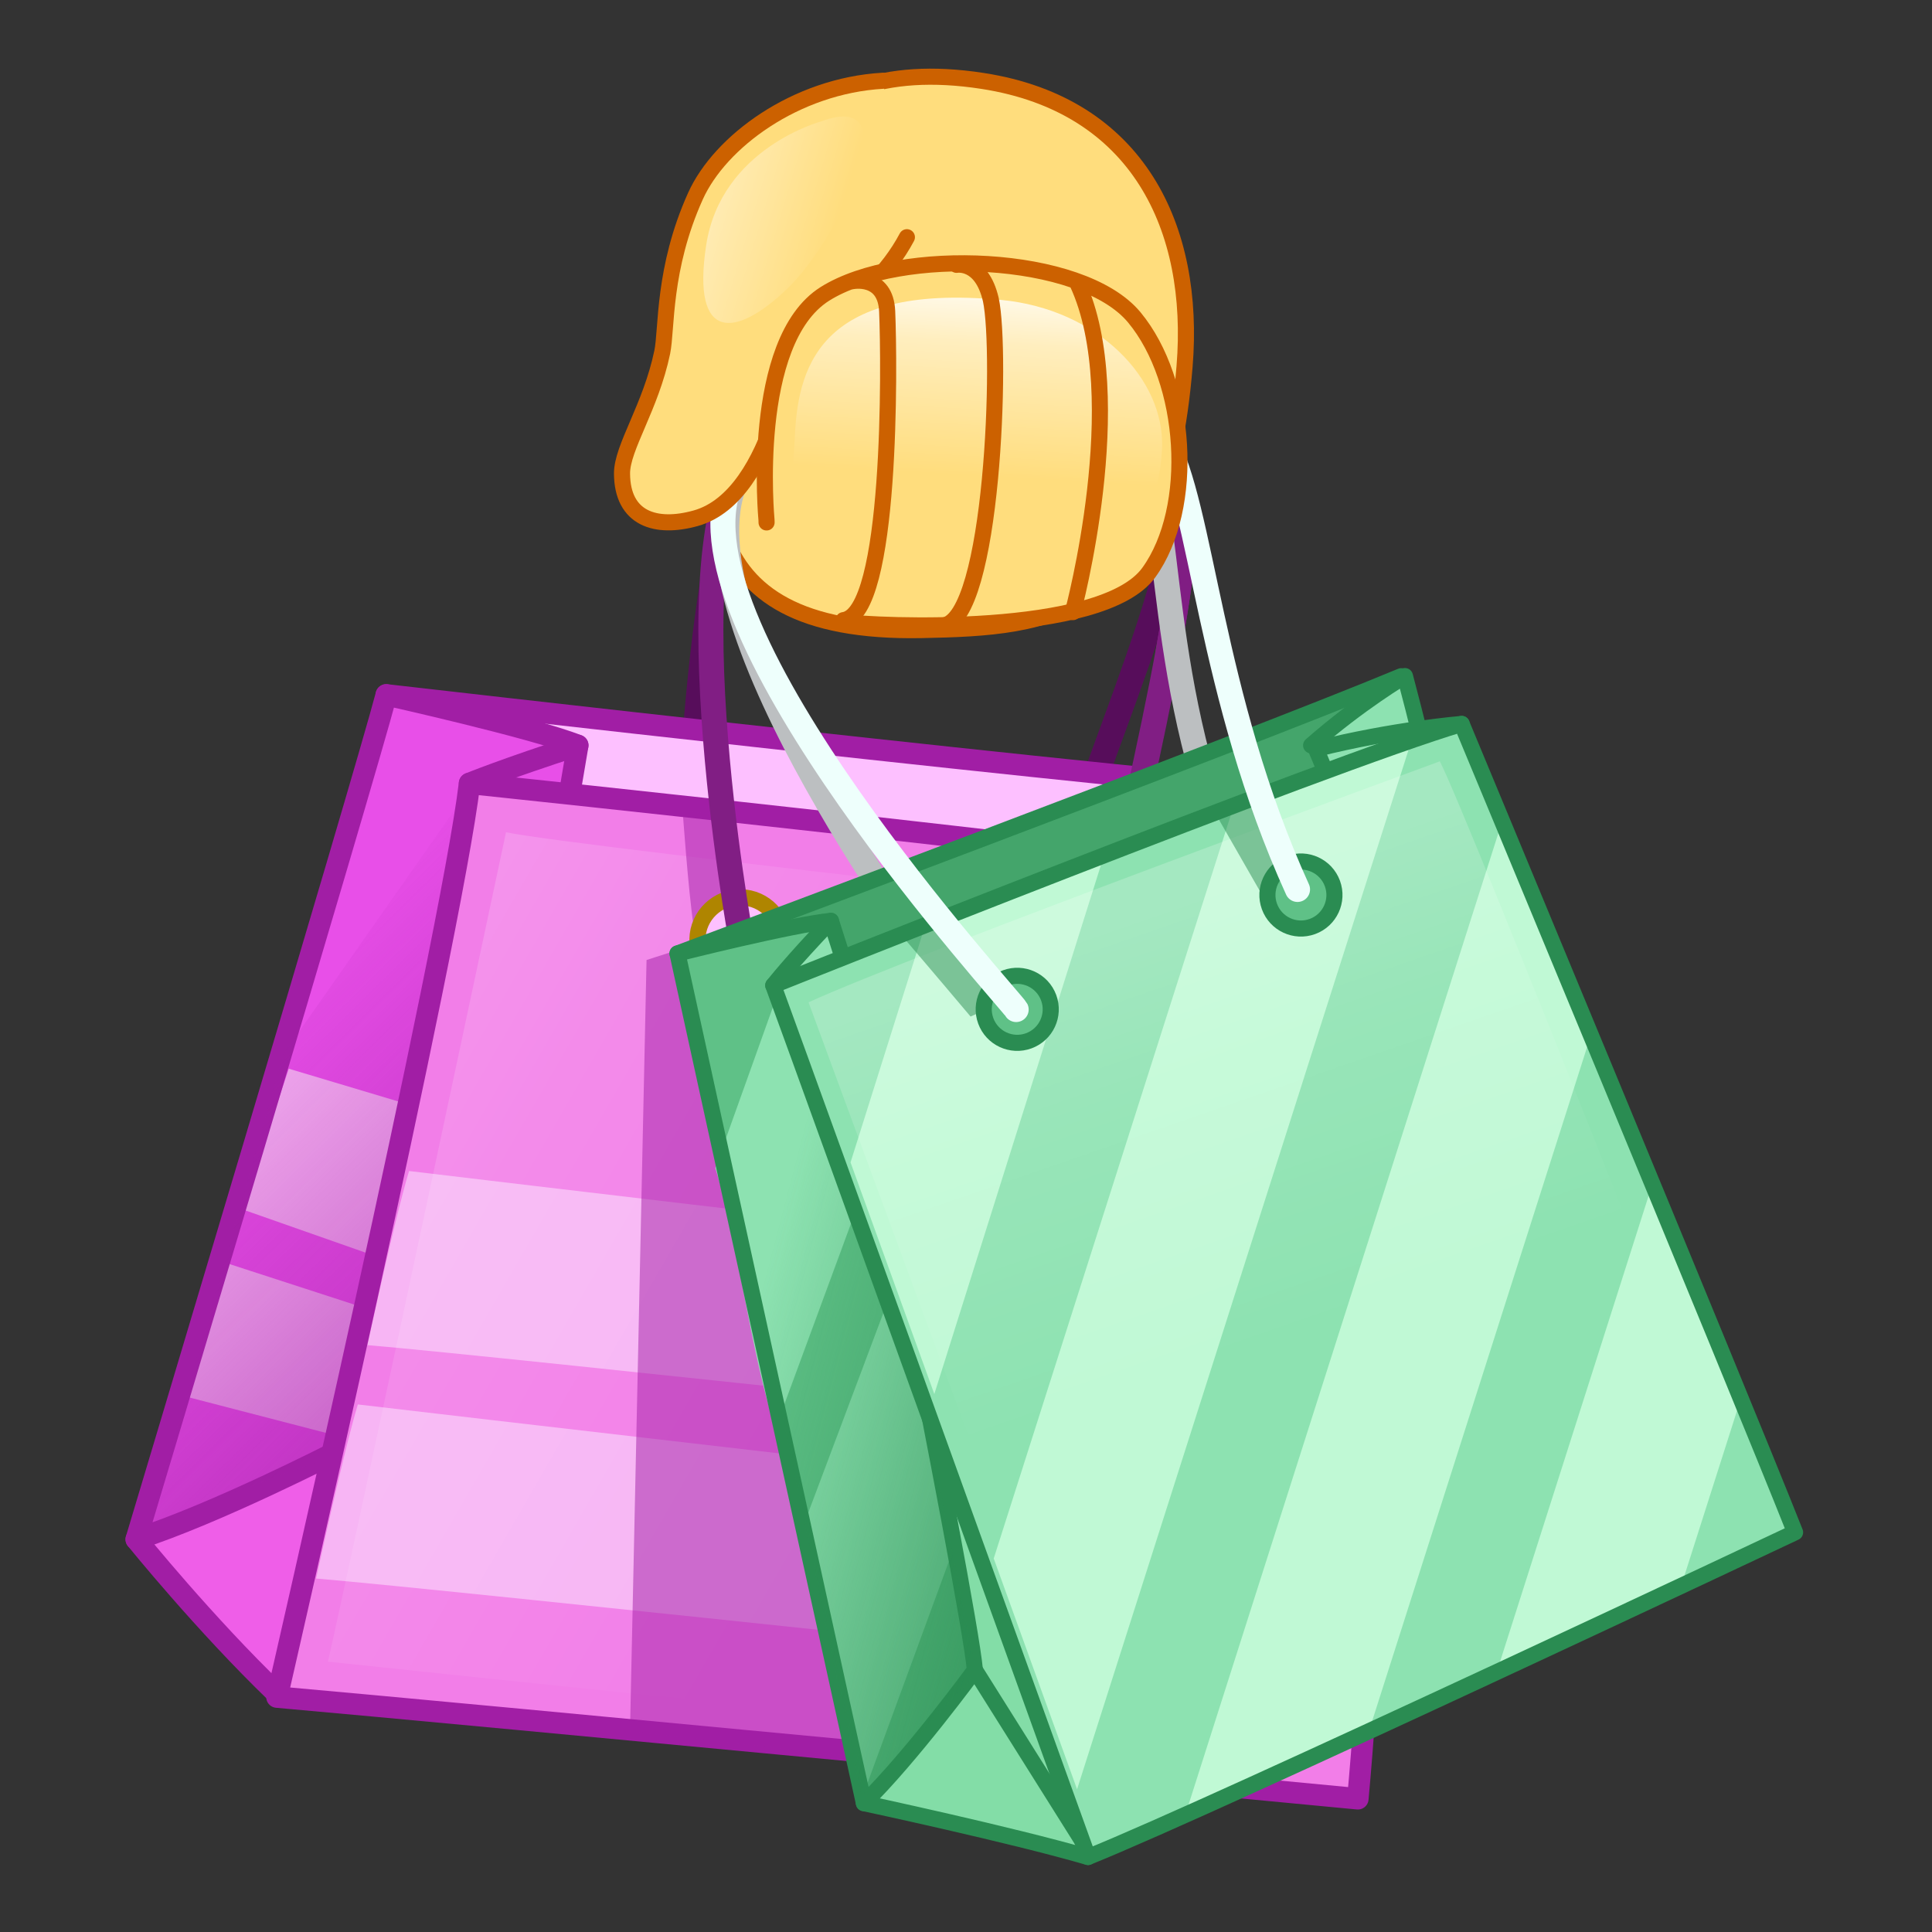
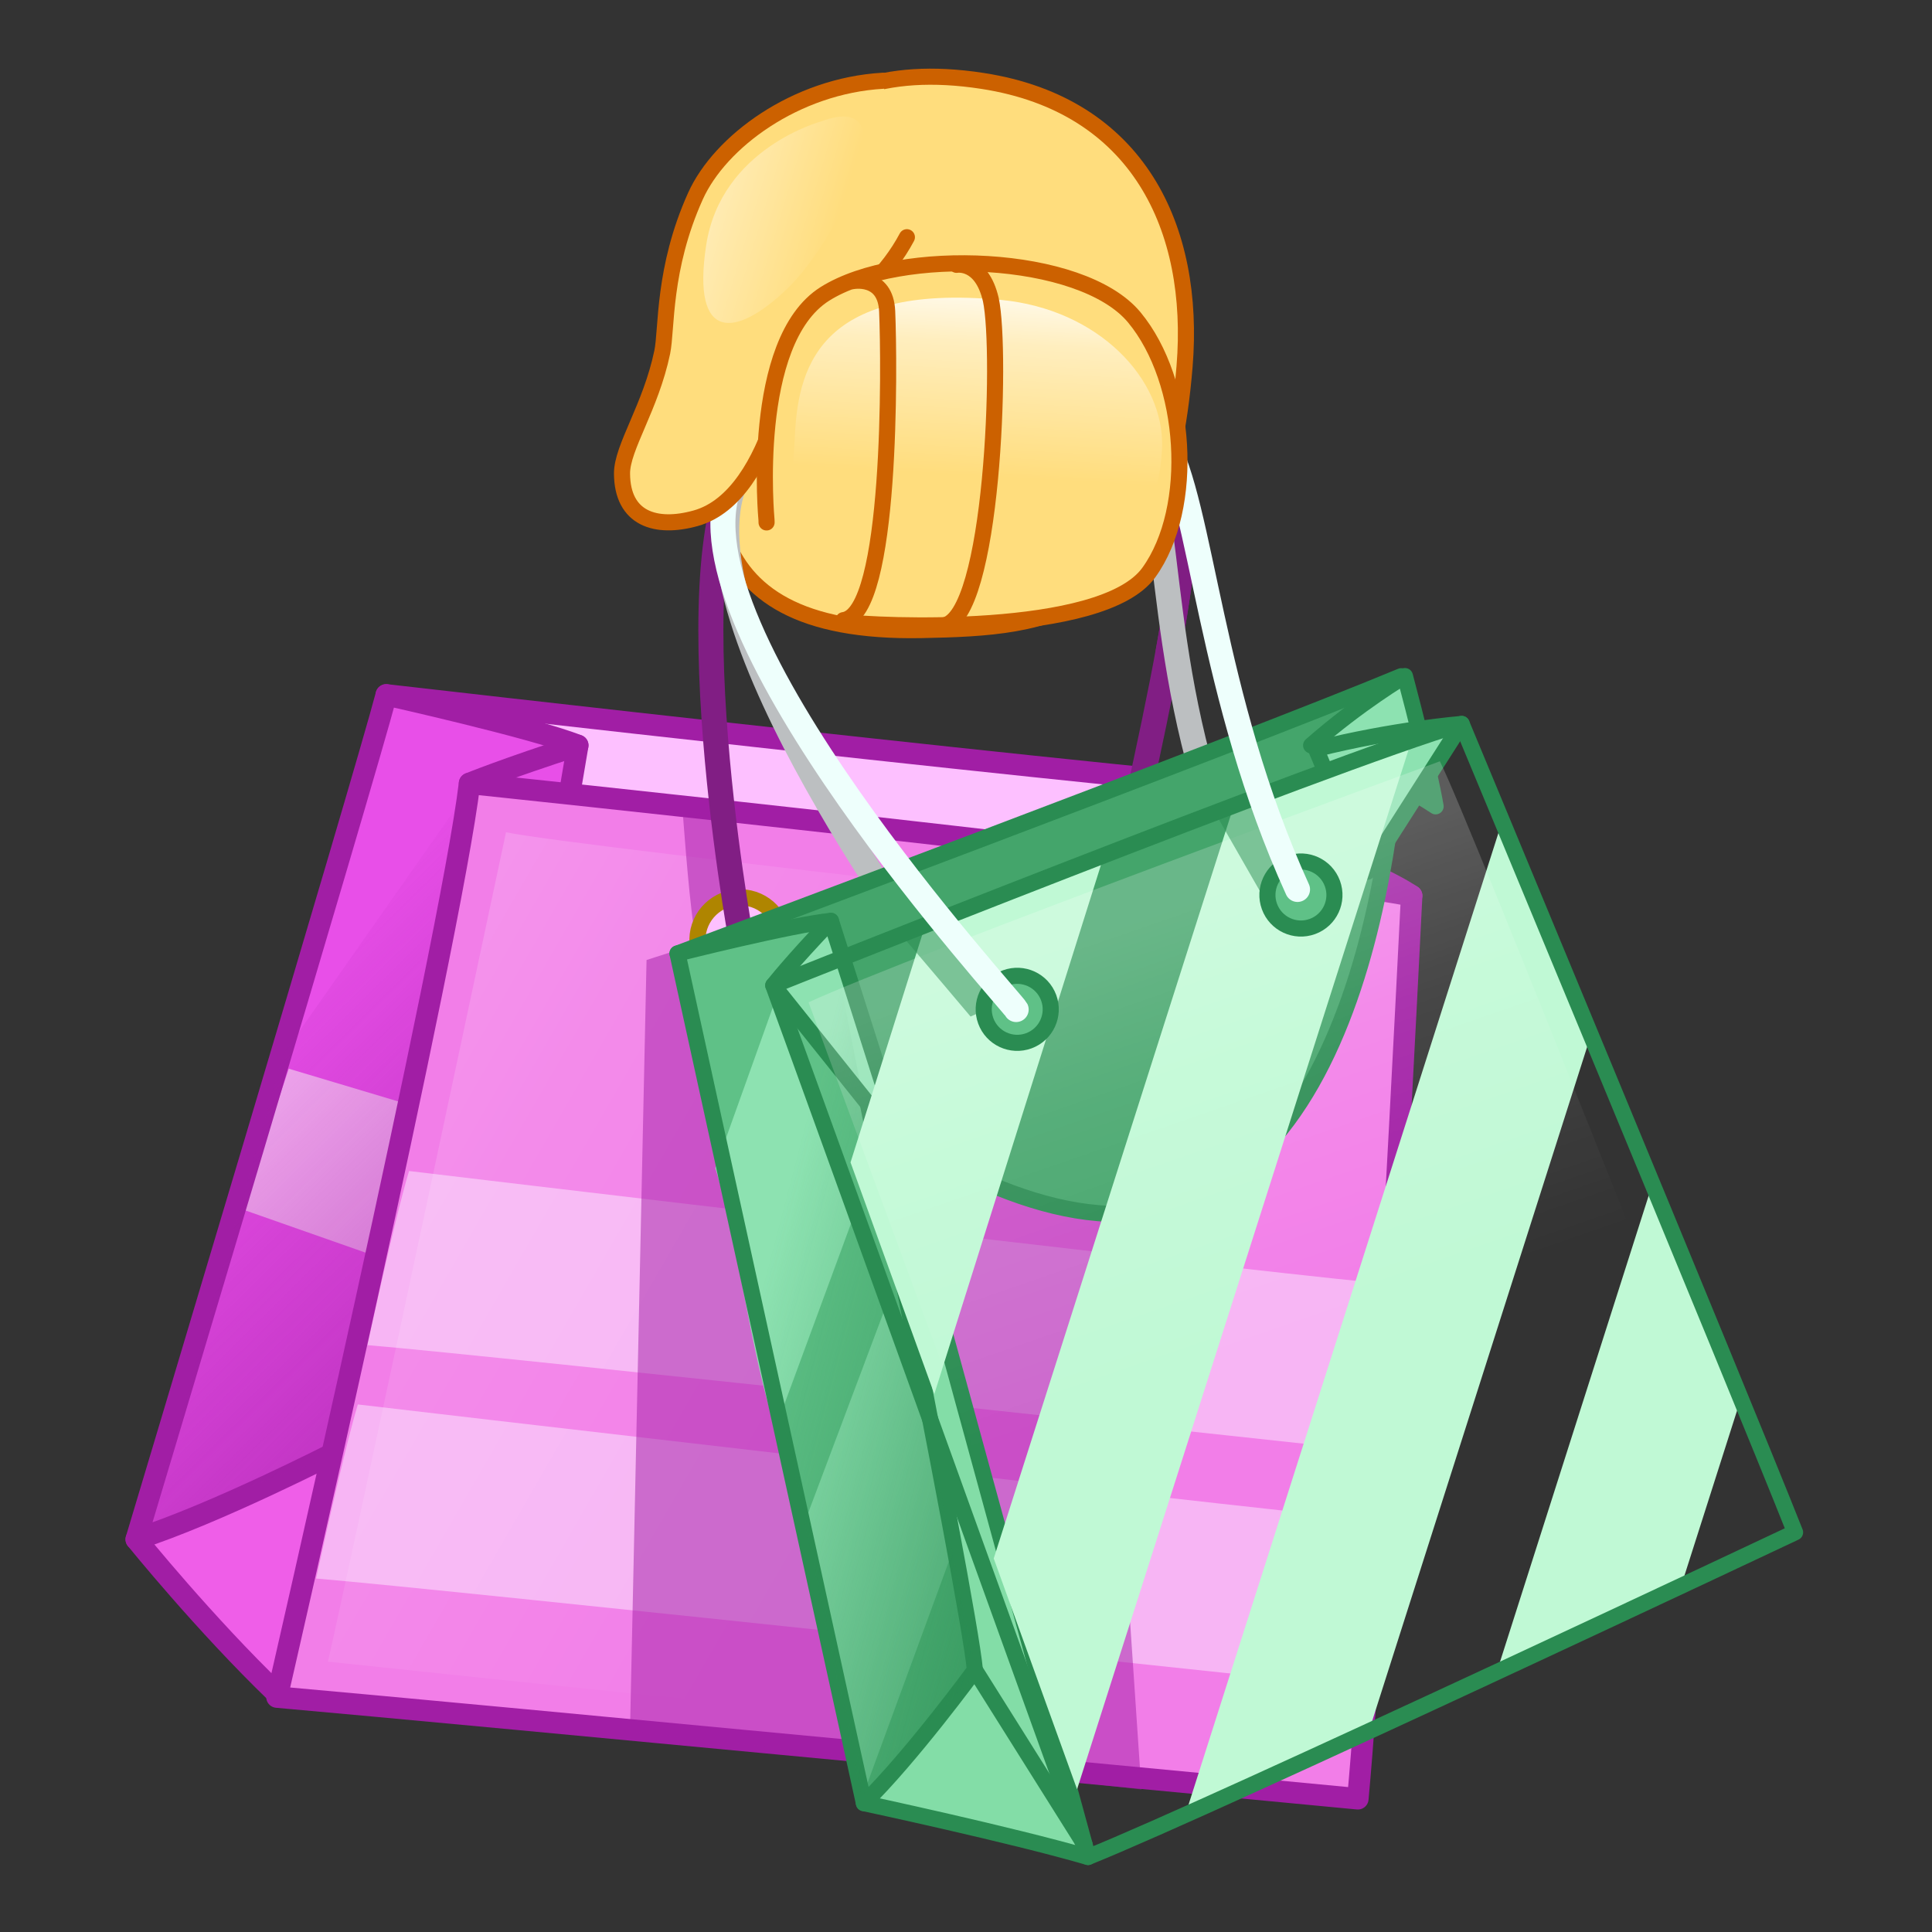
<svg xmlns="http://www.w3.org/2000/svg" width="1080" height="1080" viewBox="0 0 1080 1080" fill="none">
  <rect x="0" y="0" width="1080" height="1080" fill="#333333" stroke="none" />
  <mask id="mask0_180_415" style="mask-type:luminance" maskUnits="userSpaceOnUse" x="0" y="0" width="1080" height="1080">
    <path d="M1080 0H0V1080H1080V0Z" fill="white" />
  </mask>
  <g mask="url(#mask0_180_415)">
-     <path d="M384.081 491.311C384.081 491.311 389.879 273.246 426.188 242.315C460.539 214.827 642.331 236.78 655.513 268.026C671.672 306.323 592.331 465.156 588.283 516.641" stroke="#570D5B" stroke-width="14" stroke-linecap="round" stroke-linejoin="round" />
    <path d="M215.938 388.44C215.938 388.44 632.021 436.303 759.254 445.913C759.254 445.913 642.77 714.125 481.206 711.579C319.641 709.034 215.938 388.44 215.938 388.44Z" fill="#FDC0FF" />
    <path d="M215.938 388.44C215.938 388.44 632.021 436.303 759.254 445.913C759.254 445.913 642.77 714.125 481.206 711.579C319.641 709.034 215.938 388.44 215.938 388.44Z" stroke="#A11EA5" stroke-width="12" stroke-linecap="round" stroke-linejoin="round" />
    <path d="M76.159 860.476C76.159 860.476 114.386 907.789 154.714 946.605L316.846 444.797L76.159 860.476Z" fill="#EF5EE8" />
    <path d="M76.159 860.476C76.159 860.476 114.386 907.789 154.714 946.605L316.846 444.797L76.159 860.476Z" stroke="#A11EA5" stroke-width="12" stroke-linecap="round" stroke-linejoin="round" />
    <path d="M215.937 388.439C215.937 388.439 297.655 406.667 322.974 416.666C322.974 416.666 208.108 761.269 188.272 810.532C188.272 810.532 121.107 846.307 76.158 860.477C76.158 860.477 203.144 437.147 215.937 388.439Z" fill="#E84FE8" />
    <path d="M161.425 597.409L250.298 623.994L224.291 707.243L135.269 675.97L161.425 597.409Z" fill="#F7B5F4" />
-     <path d="M125.395 705.685L214.023 734.466L191.151 803.314L101.746 780.13L125.395 705.685Z" fill="#F7B5F4" />
    <path d="M215.937 388.439C215.937 388.439 297.655 406.667 322.974 416.666C322.974 416.666 207.746 762.379 187.91 811.642C187.91 811.642 120.887 846.055 76.158 860.477C76.158 860.477 203.144 437.147 215.937 388.439Z" stroke="#A11EA5" stroke-width="12" stroke-linecap="round" stroke-linejoin="round" />
    <path d="M753.117 570.569C753.117 570.569 757.169 483.452 759.253 445.913C759.253 445.913 730.373 453.064 685.85 464.177C685.85 464.177 734.719 537.673 753.117 570.569Z" fill="#F27EE8" />
    <path d="M753.117 570.569C753.117 570.569 757.169 483.452 759.253 445.913C759.253 445.913 730.373 453.064 685.85 464.177C685.85 464.177 734.719 537.673 753.117 570.569Z" stroke="#A11EA5" stroke-width="12" stroke-linecap="round" stroke-linejoin="round" />
    <path d="M262.476 437.921C262.476 437.921 282.335 429.787 322.976 416.666L294.752 583.097L262.476 437.921Z" fill="#E84FE8" />
    <path d="M262.476 437.921C262.476 437.921 282.335 429.787 322.976 416.666L294.752 583.097L262.476 437.921Z" stroke="#A11EA5" stroke-width="12" stroke-linecap="round" stroke-linejoin="round" />
    <path d="M789.129 500.72C789.129 500.72 761.904 481.7 706.201 469.145L713.935 562.425L789.129 500.72Z" fill="#F27EE8" />
    <path d="M789.129 500.72C789.129 500.72 761.904 481.7 706.201 469.145L713.935 562.425L789.129 500.72Z" stroke="#A11EA5" stroke-width="12" stroke-linecap="round" stroke-linejoin="round" />
    <path d="M83.705 851.955L183.448 814.802L261.27 442.507L158.426 589.178L83.705 851.955Z" fill="url(#paint0_linear_180_415)" />
    <path d="M262.476 437.921C262.476 437.921 690.809 482.7 789.128 500.72C789.128 500.72 769.994 887.532 759.045 1005.53C759.045 1005.53 254.256 957.411 154.827 948.679C154.827 948.679 251.757 527.692 262.476 437.921Z" fill="#F27EE8" />
    <path d="M228.662 654.603C228.662 654.603 675.849 707.99 768.133 717.017L764.304 810.881C764.304 810.881 272.342 757.414 205.413 751.938C205.413 751.938 220.764 680.603 228.662 654.603Z" fill="#F7B5F4" />
    <path d="M200.034 785.094C200.034 785.094 676.768 840.87 769.052 849.897L765.225 943.761C765.225 943.761 243.647 887.886 176.718 882.41C176.718 882.41 192.137 811.094 200.034 785.094Z" fill="#F7B5F4" />
    <path d="M282.87 465.235C282.87 465.235 194.458 880.697 183.322 928.868C183.322 928.868 693.115 983.02 739.141 983.239C739.141 983.239 764.403 549.863 768.161 522.389C768.161 522.389 318.518 473.006 282.87 465.235Z" fill="url(#paint1_linear_180_415)" />
    <path d="M262.476 437.921C262.476 437.921 690.809 482.7 789.128 500.72C789.128 500.72 769.994 887.532 759.045 1005.53C759.045 1005.53 254.256 957.411 154.827 948.679C154.827 948.679 251.757 527.692 262.476 437.921Z" stroke="#A11EA5" stroke-width="12" stroke-linecap="round" stroke-linejoin="round" />
    <g opacity="0.5">
      <path d="M381.61 453.272C381.61 453.272 384.728 497.727 387.685 517.351L409.475 516.286L408.992 455.997L381.61 453.272Z" fill="#A11EA5" />
    </g>
    <g opacity="0.5">
      <path d="M600.003 476.443C600.003 476.443 590.227 515.628 593.158 535.195L619.846 537.426L619.364 477.136L600.003 476.443Z" fill="#A11EA5" />
    </g>
    <g opacity="0.5">
      <path d="M601.638 459.456L361.422 536.647L352.175 967.74L638.044 1000.33L601.638 459.456Z" fill="#A11EA5" />
    </g>
    <path d="M437.488 528.325C435.924 541.431 424.027 550.789 410.921 549.225C397.815 547.661 388.457 535.764 390.021 522.658C391.585 509.551 403.482 500.194 416.588 501.758C429.695 503.322 439.052 515.218 437.488 528.325Z" fill="#FDC0FF" />
    <path d="M437.488 528.325C435.924 541.431 424.027 550.789 410.921 549.225C397.815 547.661 388.457 535.764 390.021 522.658C391.585 509.551 403.482 500.194 416.588 501.758C429.695 503.322 439.052 515.218 437.488 528.325Z" stroke="#AF8500" stroke-width="9" stroke-linecap="round" stroke-linejoin="round" />
    <path d="M640.834 551.43C639.27 564.536 627.373 573.892 614.267 572.328C601.16 570.764 591.805 558.869 593.369 545.763C594.933 532.657 606.829 523.299 619.936 524.863C633.042 526.427 642.398 538.323 640.834 551.43Z" fill="#FDC0FF" />
    <path d="M640.834 551.43C639.27 564.536 627.373 573.892 614.267 572.328C601.16 570.764 591.805 558.869 593.369 545.763C594.933 532.657 606.829 523.299 619.936 524.863C633.042 526.427 642.398 538.323 640.834 551.43Z" stroke="#AF8500" stroke-width="9" stroke-linecap="round" stroke-linejoin="round" />
    <path d="M414.254 524.982C414.254 524.982 370.861 287.161 423.227 245.704C491.411 192.105 646.025 238.021 659.445 270.625C674.636 306.959 620.593 497.202 616.075 549.619" stroke="#811E84" stroke-width="14" stroke-linecap="round" stroke-linejoin="round" />
    <path d="M515.372 352.204C587.854 350.791 650.605 345.981 662.178 204.844C668.51 127.61 636.314 58.691 549.311 45.246C436.174 27.763 410.201 110.155 403.167 187.332C396.132 264.509 377.535 354.894 515.372 352.204Z" fill="#FFDD7D" />
    <path d="M515.372 352.204C587.854 350.791 650.605 345.981 662.178 204.844C668.51 127.61 636.314 58.691 549.311 45.246C436.174 27.763 410.201 110.155 403.167 187.332C396.132 264.509 377.535 354.894 515.372 352.204Z" stroke="#CC6100" stroke-width="9" stroke-linecap="round" stroke-linejoin="round" />
    <path d="M560.055 225.515C609.68 234.205 652.652 254.122 659.446 270.625C665.271 284.556 660.916 321.115 653.077 363.857" stroke="#801D83" stroke-width="14" stroke-linecap="round" stroke-linejoin="round" />
    <path d="M527.664 548.262C526.851 545.297 377.148 348.475 411.268 268.895C445.468 188.709 615.82 211.177 636.119 246.45C656.594 282.584 644.9 385.225 694.164 493.373" stroke="#BCBFC1" stroke-width="14" stroke-linecap="round" stroke-linejoin="round" />
    <path d="M378.723 533.005C378.723 533.005 690.944 416.465 783.264 378.016C783.264 378.016 784.625 612.915 670.82 668.489C557.016 724.063 378.723 533.005 378.723 533.005Z" fill="#44A56B" />
    <path d="M378.723 533.005C378.723 533.005 690.944 416.465 783.264 378.016C783.264 378.016 784.625 612.915 670.82 668.489C557.016 724.063 378.723 533.005 378.723 533.005Z" stroke="#2A8C52" stroke-width="9" stroke-linecap="round" stroke-linejoin="round" />
    <path d="M482.914 1007.97C482.914 1007.97 565.478 1025.63 608.194 1038.07L471.108 536.938L482.914 1007.97Z" fill="#83DDA7" />
    <path d="M482.914 1007.97C482.914 1007.97 565.478 1025.63 608.194 1038.07L471.108 536.938L482.914 1007.97Z" stroke="#2A8C52" stroke-width="9" stroke-linecap="round" stroke-linejoin="round" />
    <path d="M378.723 533.005C378.723 533.005 443.261 516.764 464.503 514.764C464.503 514.764 541.346 892.093 544.971 933.559C544.971 933.559 509.295 982.116 482.915 1007.97C482.915 1007.97 387.073 571.583 378.723 533.005Z" fill="#5FC187" />
    <path d="M494.876 731.091L447.198 857.932C459.643 897.06 469.635 952.161 484.322 998.437L538.49 850.914C538.49 850.914 518.342 800.843 494.876 731.091Z" fill="#8DE2B1" />
    <path d="M433.167 559.875L399.866 652.921C412.311 692.049 418.747 752.364 433.434 798.64L477.059 680.313L433.167 559.875Z" fill="#8DE2B1" />
    <path d="M378.723 533.005C378.723 533.005 443.261 516.764 464.503 514.764C464.503 514.764 541.346 892.093 544.971 933.559C544.971 933.559 509.356 982.156 482.915 1007.97C482.915 1007.97 387.073 571.583 378.723 533.005Z" stroke="#2A8C52" stroke-width="9" stroke-linecap="round" stroke-linejoin="round" />
    <path d="M432.262 550.845C432.262 550.845 442.202 538.033 464.502 514.764L504.762 641.425L432.262 550.845Z" fill="#8DE2B1" />
    <path d="M432.262 550.845C432.262 550.845 442.202 538.033 464.502 514.764L504.762 641.425L432.262 550.845Z" stroke="#2A8C52" stroke-width="9" stroke-linecap="round" stroke-linejoin="round" />
    <path d="M481.405 1003.94L545.899 935.414L464.326 521.625L408.154 649.97L481.405 1003.94Z" fill="url(#paint2_linear_180_415)" />
    <path d="M545.135 933.798L606.28 1031.1" stroke="#2A8C52" stroke-width="9" stroke-linecap="round" stroke-linejoin="round" />
    <path d="M802.519 450.748C802.519 450.748 799.364 430.671 785.369 377.936C785.369 377.936 759.953 392.892 732.925 416.669C732.925 416.669 778.034 434.272 802.519 450.748Z" fill="#8DE2B1" />
    <path d="M802.519 450.748C802.519 450.748 799.364 430.671 785.369 377.936C785.369 377.936 759.953 392.892 732.925 416.669C732.925 416.669 778.034 434.272 802.519 450.748Z" stroke="#2A8C52" stroke-width="9" stroke-linecap="round" stroke-linejoin="round" />
    <path d="M817.089 404.687C817.089 404.687 779.004 407.77 735.648 418.685L764.362 487.32L817.089 404.687Z" fill="#8DE2B1" />
    <path d="M817.089 404.687C817.089 404.687 779.004 407.77 735.648 418.685L764.362 487.32L817.089 404.687Z" stroke="#2A8C52" stroke-width="9" stroke-linecap="round" stroke-linejoin="round" />
-     <path d="M432.247 550.838C432.247 550.838 742.22 426.905 817.089 404.687C817.089 404.687 969.218 770.242 1003.46 856.588C1003.46 856.588 680.562 1008.96 608.216 1038.06C608.216 1038.06 456.631 617.373 432.247 550.838Z" fill="#8DE2B1" />
    <path d="M516.741 518.705L475.454 649.786C489.432 688.392 505.789 733.623 522.291 779.284L616.67 479.64C580.874 493.503 545.995 507.177 516.741 518.705Z" fill="#C0F9D5" />
    <path d="M689.25 451.798L555.501 871.198C574.306 923.263 591.126 969.849 602.087 1000.22L788.624 415.285C762.34 424.401 727.185 437.413 689.25 451.798Z" fill="#C0F9D5" />
    <path d="M840.431 456.839L661.956 1016.49C690.514 1003.77 726.601 987.295 764.582 969.776L890.029 576.412C870.976 530.415 853.354 487.955 840.431 456.839Z" fill="#C0F9D5" />
    <path d="M924.428 659.558L836.065 936.635C873.829 919.049 910.023 902.094 939.179 888.398L973.865 779.633C959.382 744.281 942.105 702.348 924.428 659.558Z" fill="#C0F9D5" />
    <path d="M432.247 550.838C432.247 550.838 742.22 426.905 817.089 404.687C817.089 404.687 969.218 770.242 1003.46 856.588C1003.46 856.588 680.562 1008.96 608.216 1038.06C608.216 1038.06 456.631 617.373 432.247 550.838Z" stroke="#2A8C52" stroke-width="9" stroke-linecap="round" stroke-linejoin="round" />
    <path d="M804.899 425.573C804.899 425.573 509.236 533.916 451.981 560.297C451.981 560.297 596.374 953.119 617.136 1004.96C617.136 1004.96 936.035 864.914 973.042 843.191C973.042 843.191 820.967 457.102 804.899 425.573Z" fill="url(#paint3_linear_180_415)" />
    <g opacity="0.5">
      <path d="M542.548 568.246C542.548 568.246 517.211 538.202 506.105 525.329L531.952 513.284L569.884 556.161L542.548 568.246Z" fill="#2A8C52" />
    </g>
    <g opacity="0.5">
      <path d="M708.588 446.801L680.742 457.032L706.621 502.194L724.523 489.463L708.588 446.801Z" fill="#2A8C52" />
    </g>
    <path d="M586.227 557.778C589.786 567.493 584.796 578.255 575.082 581.814C565.368 585.373 554.608 580.382 551.048 570.668C547.489 560.954 552.479 550.192 562.193 546.632C571.908 543.073 582.668 548.064 586.227 557.778Z" fill="#5FC187" />
    <path d="M586.227 557.778C589.786 567.493 584.796 578.255 575.082 581.814C565.368 585.373 554.608 580.382 551.048 570.668C547.489 560.954 552.479 550.192 562.193 546.632C571.908 543.073 582.668 548.064 586.227 557.778Z" stroke="#2A8C52" stroke-width="9" stroke-linecap="round" stroke-linejoin="round" />
    <path d="M744.82 493.878C748.379 503.592 743.388 514.352 733.674 517.911C723.959 521.471 713.197 516.48 709.638 506.766C706.079 497.052 711.069 486.29 720.783 482.73C730.498 479.171 741.26 484.163 744.82 493.878Z" fill="#5FC187" />
    <path d="M744.82 493.878C748.379 503.592 743.388 514.352 733.674 517.911C723.959 521.471 713.197 516.48 709.638 506.766C706.079 497.052 711.069 486.29 720.783 482.73C730.498 479.171 741.26 484.163 744.82 493.878Z" stroke="#2A8C52" stroke-width="9" stroke-linecap="round" stroke-linejoin="round" />
    <path d="M568.034 564.334C565.861 559.91 374.961 352.036 407.928 271.219C440.967 190.958 629.089 207.885 650.686 245.387C672.029 282.347 675.928 388.791 725.318 497.202" stroke="#EEFFFC" stroke-width="14" stroke-linecap="round" stroke-linejoin="round" />
    <path d="M493.57 45.138C444.726 47.926 402.474 79.221 388.776 109.591C370.425 150.268 372.88 183.951 370.189 196.886C363.802 227.576 347.637 250.182 347.711 264.712C347.839 290 366.552 295.922 388.877 289.711C433.974 277.163 443.786 186.623 443.786 186.623C443.786 186.623 485.425 172.989 506.956 132.604" fill="#FFDD7D" />
    <path d="M493.57 45.138C444.726 47.926 402.474 79.221 388.776 109.591C370.425 150.268 372.88 183.951 370.189 196.886C363.802 227.576 347.637 250.182 347.711 264.712C347.839 290 366.552 295.922 388.877 289.711C433.974 277.163 443.786 186.623 443.786 186.623C443.786 186.623 485.425 172.989 506.956 132.604" stroke="#CC6100" stroke-width="9" stroke-linecap="round" stroke-linejoin="round" />
    <path d="M459.076 67.868C459.076 67.868 403.04 82.755 394.757 137.066C386.474 191.377 411.265 189.114 440.19 161.291C469.116 133.469 509.537 48.953 459.076 67.868Z" fill="url(#paint4_linear_180_415)" />
    <path d="M472.135 347.716C488.209 350.01 616.04 356.27 642.203 320.04C668.366 283.809 663.658 213.095 634.083 177.421C604.508 141.746 502.923 138.011 461.135 164.269C418.913 190.853 428.482 290.655 428.482 290.655C428.482 290.655 428.479 291.151 428.517 292.049" fill="#FFDD7D" />
    <path d="M472.135 347.716C488.209 350.01 616.04 356.27 642.203 320.04C668.366 283.809 663.658 213.095 634.083 177.421C604.508 141.746 502.923 138.011 461.135 164.269C418.913 190.853 428.482 290.655 428.482 290.655C428.482 290.655 428.479 291.151 428.517 292.049" stroke="#CC6100" stroke-width="9" stroke-linecap="round" stroke-linejoin="round" />
    <path d="M546.61 330.752C626.574 333.384 648.105 288.883 649.591 250.384C651.078 211.885 613.908 172.791 559.513 167.65C455.888 157.856 445.717 207.516 444.23 246.016C442.744 284.515 422.679 326.671 546.61 330.752Z" fill="url(#paint5_linear_180_415)" />
-     <path d="M599.745 342.18C599.745 342.18 631.956 222.315 602.34 158.432" stroke="#CC6100" stroke-width="9" stroke-linecap="round" stroke-linejoin="round" />
    <path d="M476.485 157.192C476.485 157.192 495.051 153.368 495.93 174.025C497.19 203.119 498.637 343.12 471.504 346.66" stroke="#CC6100" stroke-width="9" stroke-linecap="round" stroke-linejoin="round" />
    <path d="M534.735 148.039C534.735 148.039 548.8 145.456 553.891 167.57C560.134 196.653 555.092 345.994 527.252 349.682" stroke="#CC6100" stroke-width="9" stroke-linecap="round" stroke-linejoin="round" />
  </g>
  <defs>
    <linearGradient id="paint0_linear_180_415" x1="100.954" y1="580.216" x2="250.962" y2="732.414" gradientUnits="userSpaceOnUse">
      <stop stop-color="#A11EA5" stop-opacity="0" />
      <stop offset="0.5" stop-color="#A11EA5" stop-opacity="0.25" />
      <stop offset="1" stop-color="#A11EA5" stop-opacity="0.5" />
    </linearGradient>
    <linearGradient id="paint1_linear_180_415" x1="769.018" y1="888.052" x2="179.971" y2="548.616" gradientUnits="userSpaceOnUse">
      <stop offset="0.41" stop-color="white" stop-opacity="0" />
      <stop offset="0.79" stop-color="white" stop-opacity="0.1" />
      <stop offset="1" stop-color="white" stop-opacity="0.2" />
    </linearGradient>
    <linearGradient id="paint2_linear_180_415" x1="419.003" y1="746.416" x2="663.278" y2="810.429" gradientUnits="userSpaceOnUse">
      <stop stop-color="#2A8C52" stop-opacity="0" />
      <stop offset="0.5" stop-color="#2A8C52" stop-opacity="0.5" />
      <stop offset="0.99" stop-color="#2A8C52" />
    </linearGradient>
    <linearGradient id="paint3_linear_180_415" x1="792.697" y1="909.501" x2="653.743" y2="507.851" gradientUnits="userSpaceOnUse">
      <stop offset="0.41" stop-color="white" stop-opacity="0" />
      <stop offset="0.79" stop-color="white" stop-opacity="0.1" />
      <stop offset="1" stop-color="white" stop-opacity="0.2" />
    </linearGradient>
    <linearGradient id="paint4_linear_180_415" x1="551.621" y1="155.943" x2="343.325" y2="93.278" gradientUnits="userSpaceOnUse">
      <stop offset="0.41" stop-color="white" stop-opacity="0" />
      <stop offset="0.79" stop-color="white" stop-opacity="0.5" />
      <stop offset="1" stop-color="white" />
    </linearGradient>
    <linearGradient id="paint5_linear_180_415" x1="536.945" y1="345.354" x2="547.907" y2="150.645" gradientUnits="userSpaceOnUse">
      <stop offset="0.41" stop-color="white" stop-opacity="0" />
      <stop offset="0.79" stop-color="white" stop-opacity="0.5" />
      <stop offset="1" stop-color="white" />
    </linearGradient>
  </defs>
</svg>